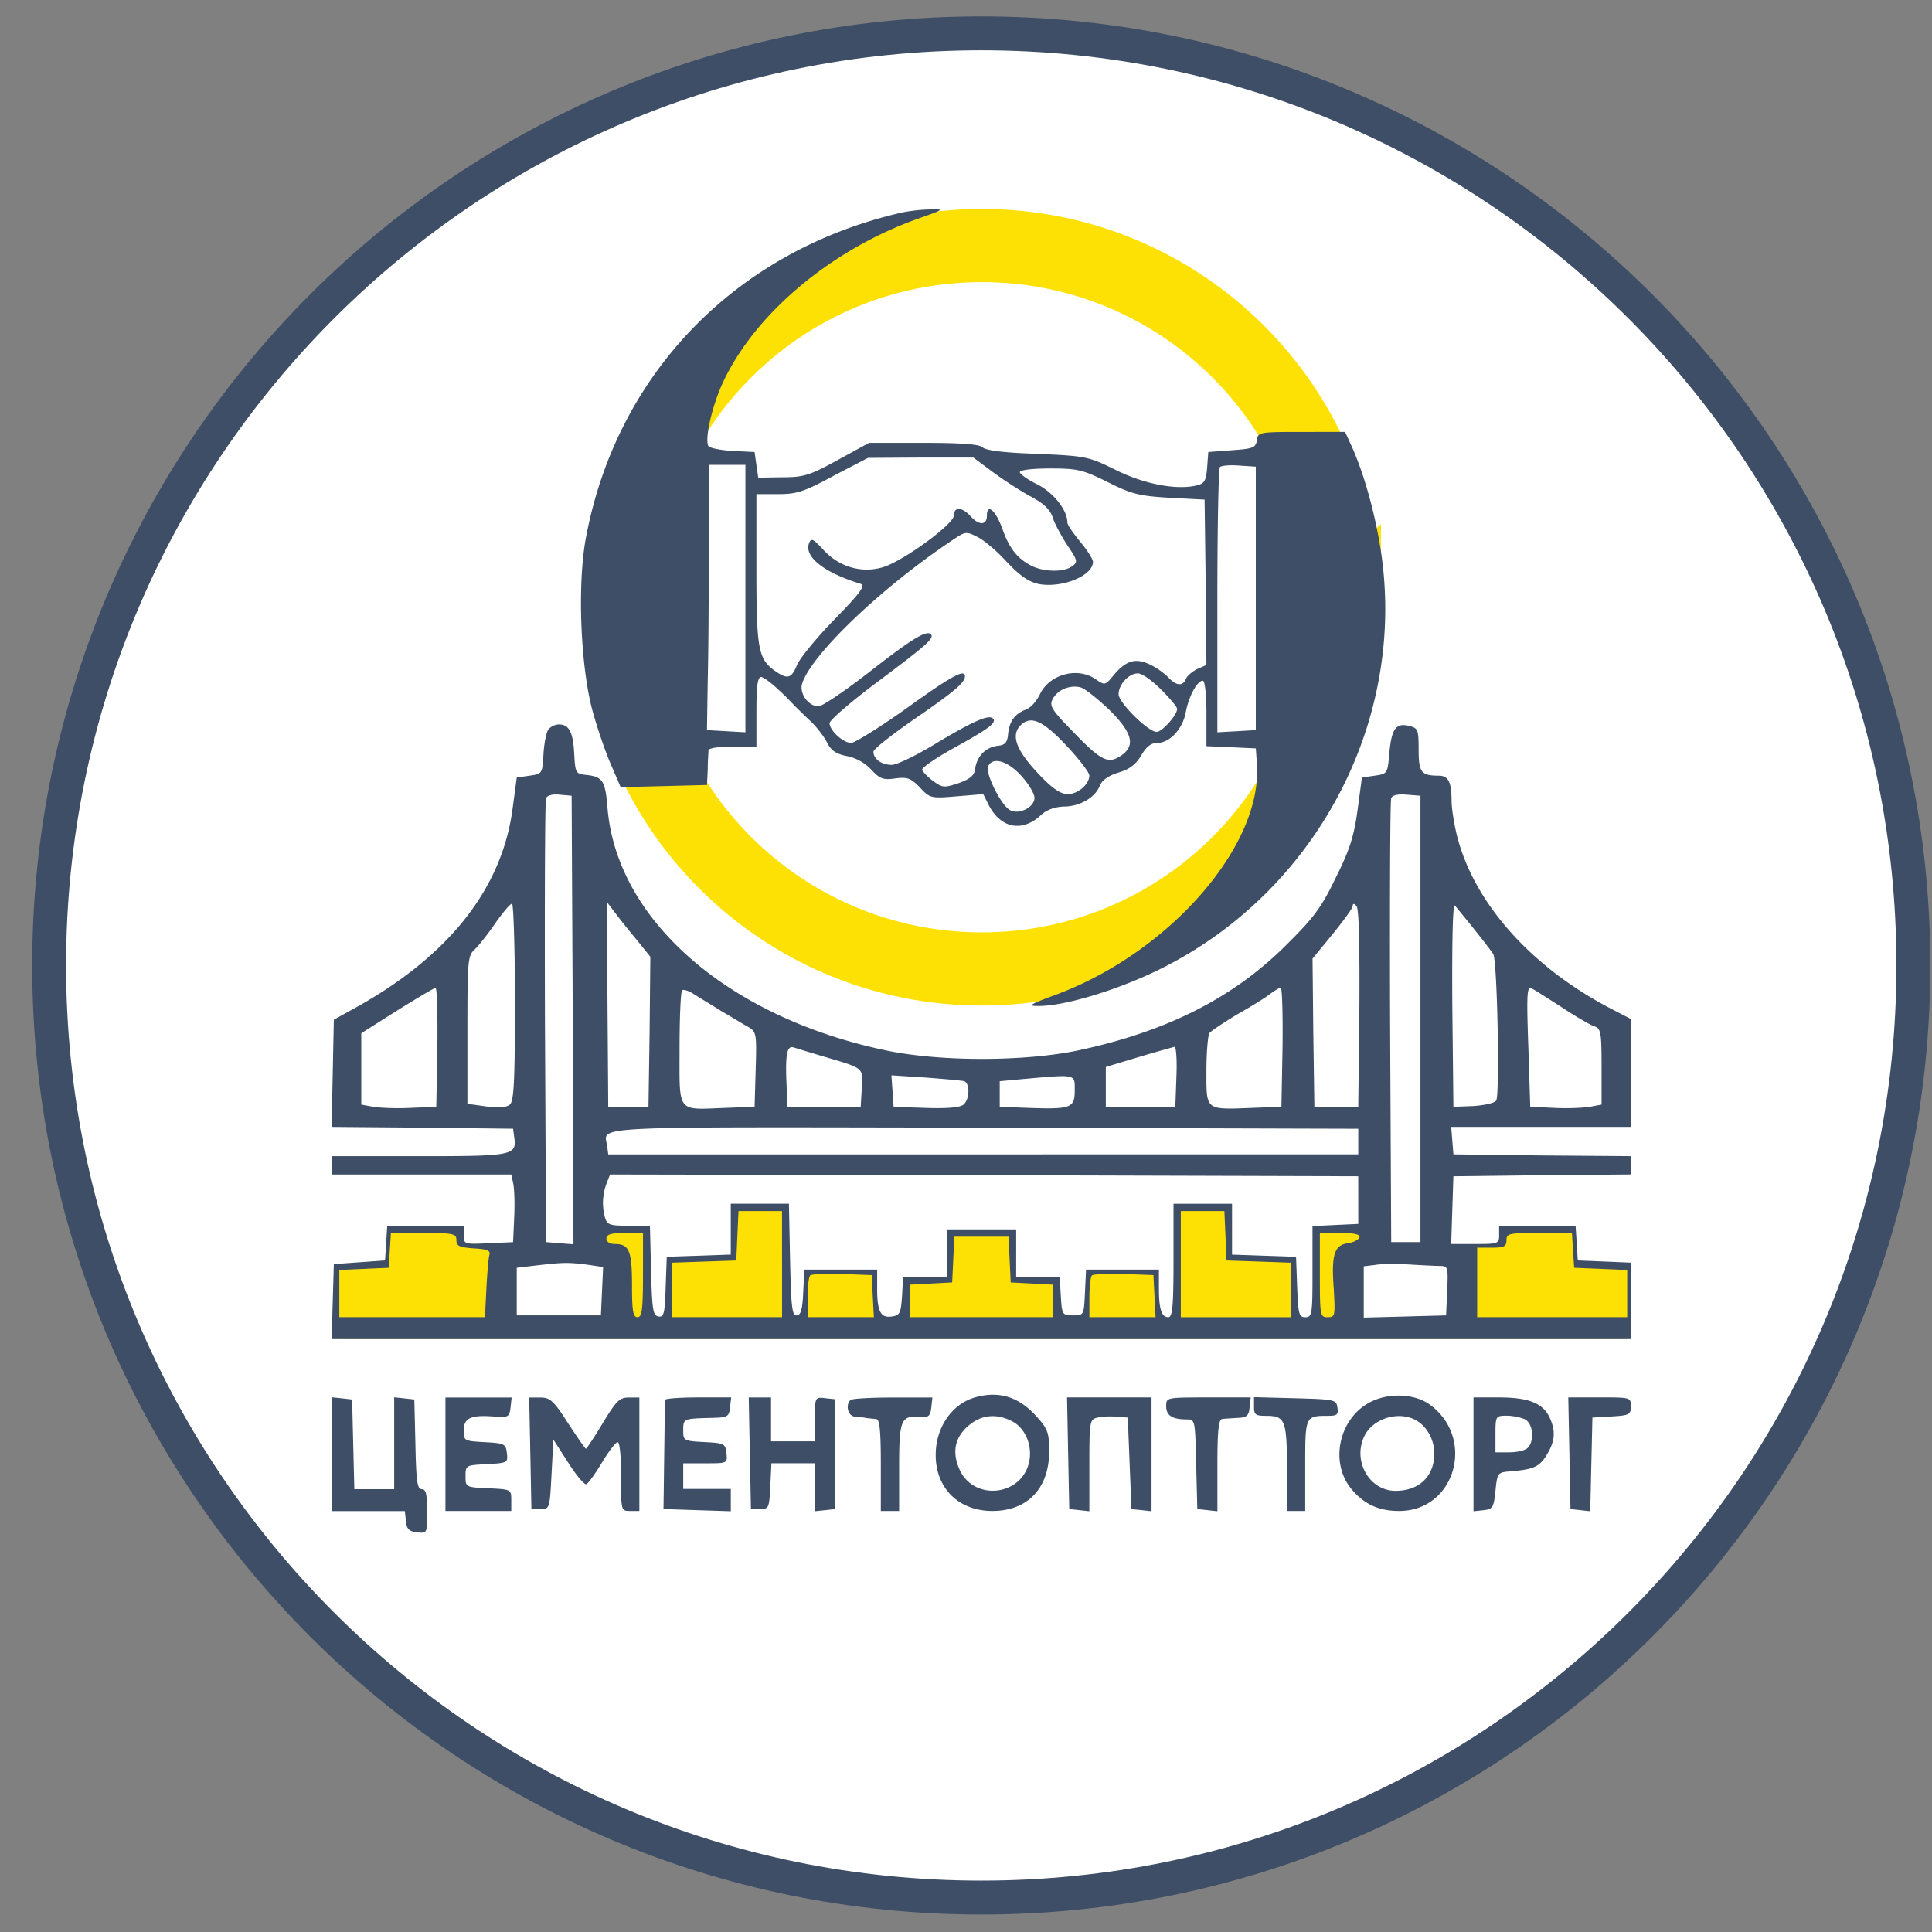
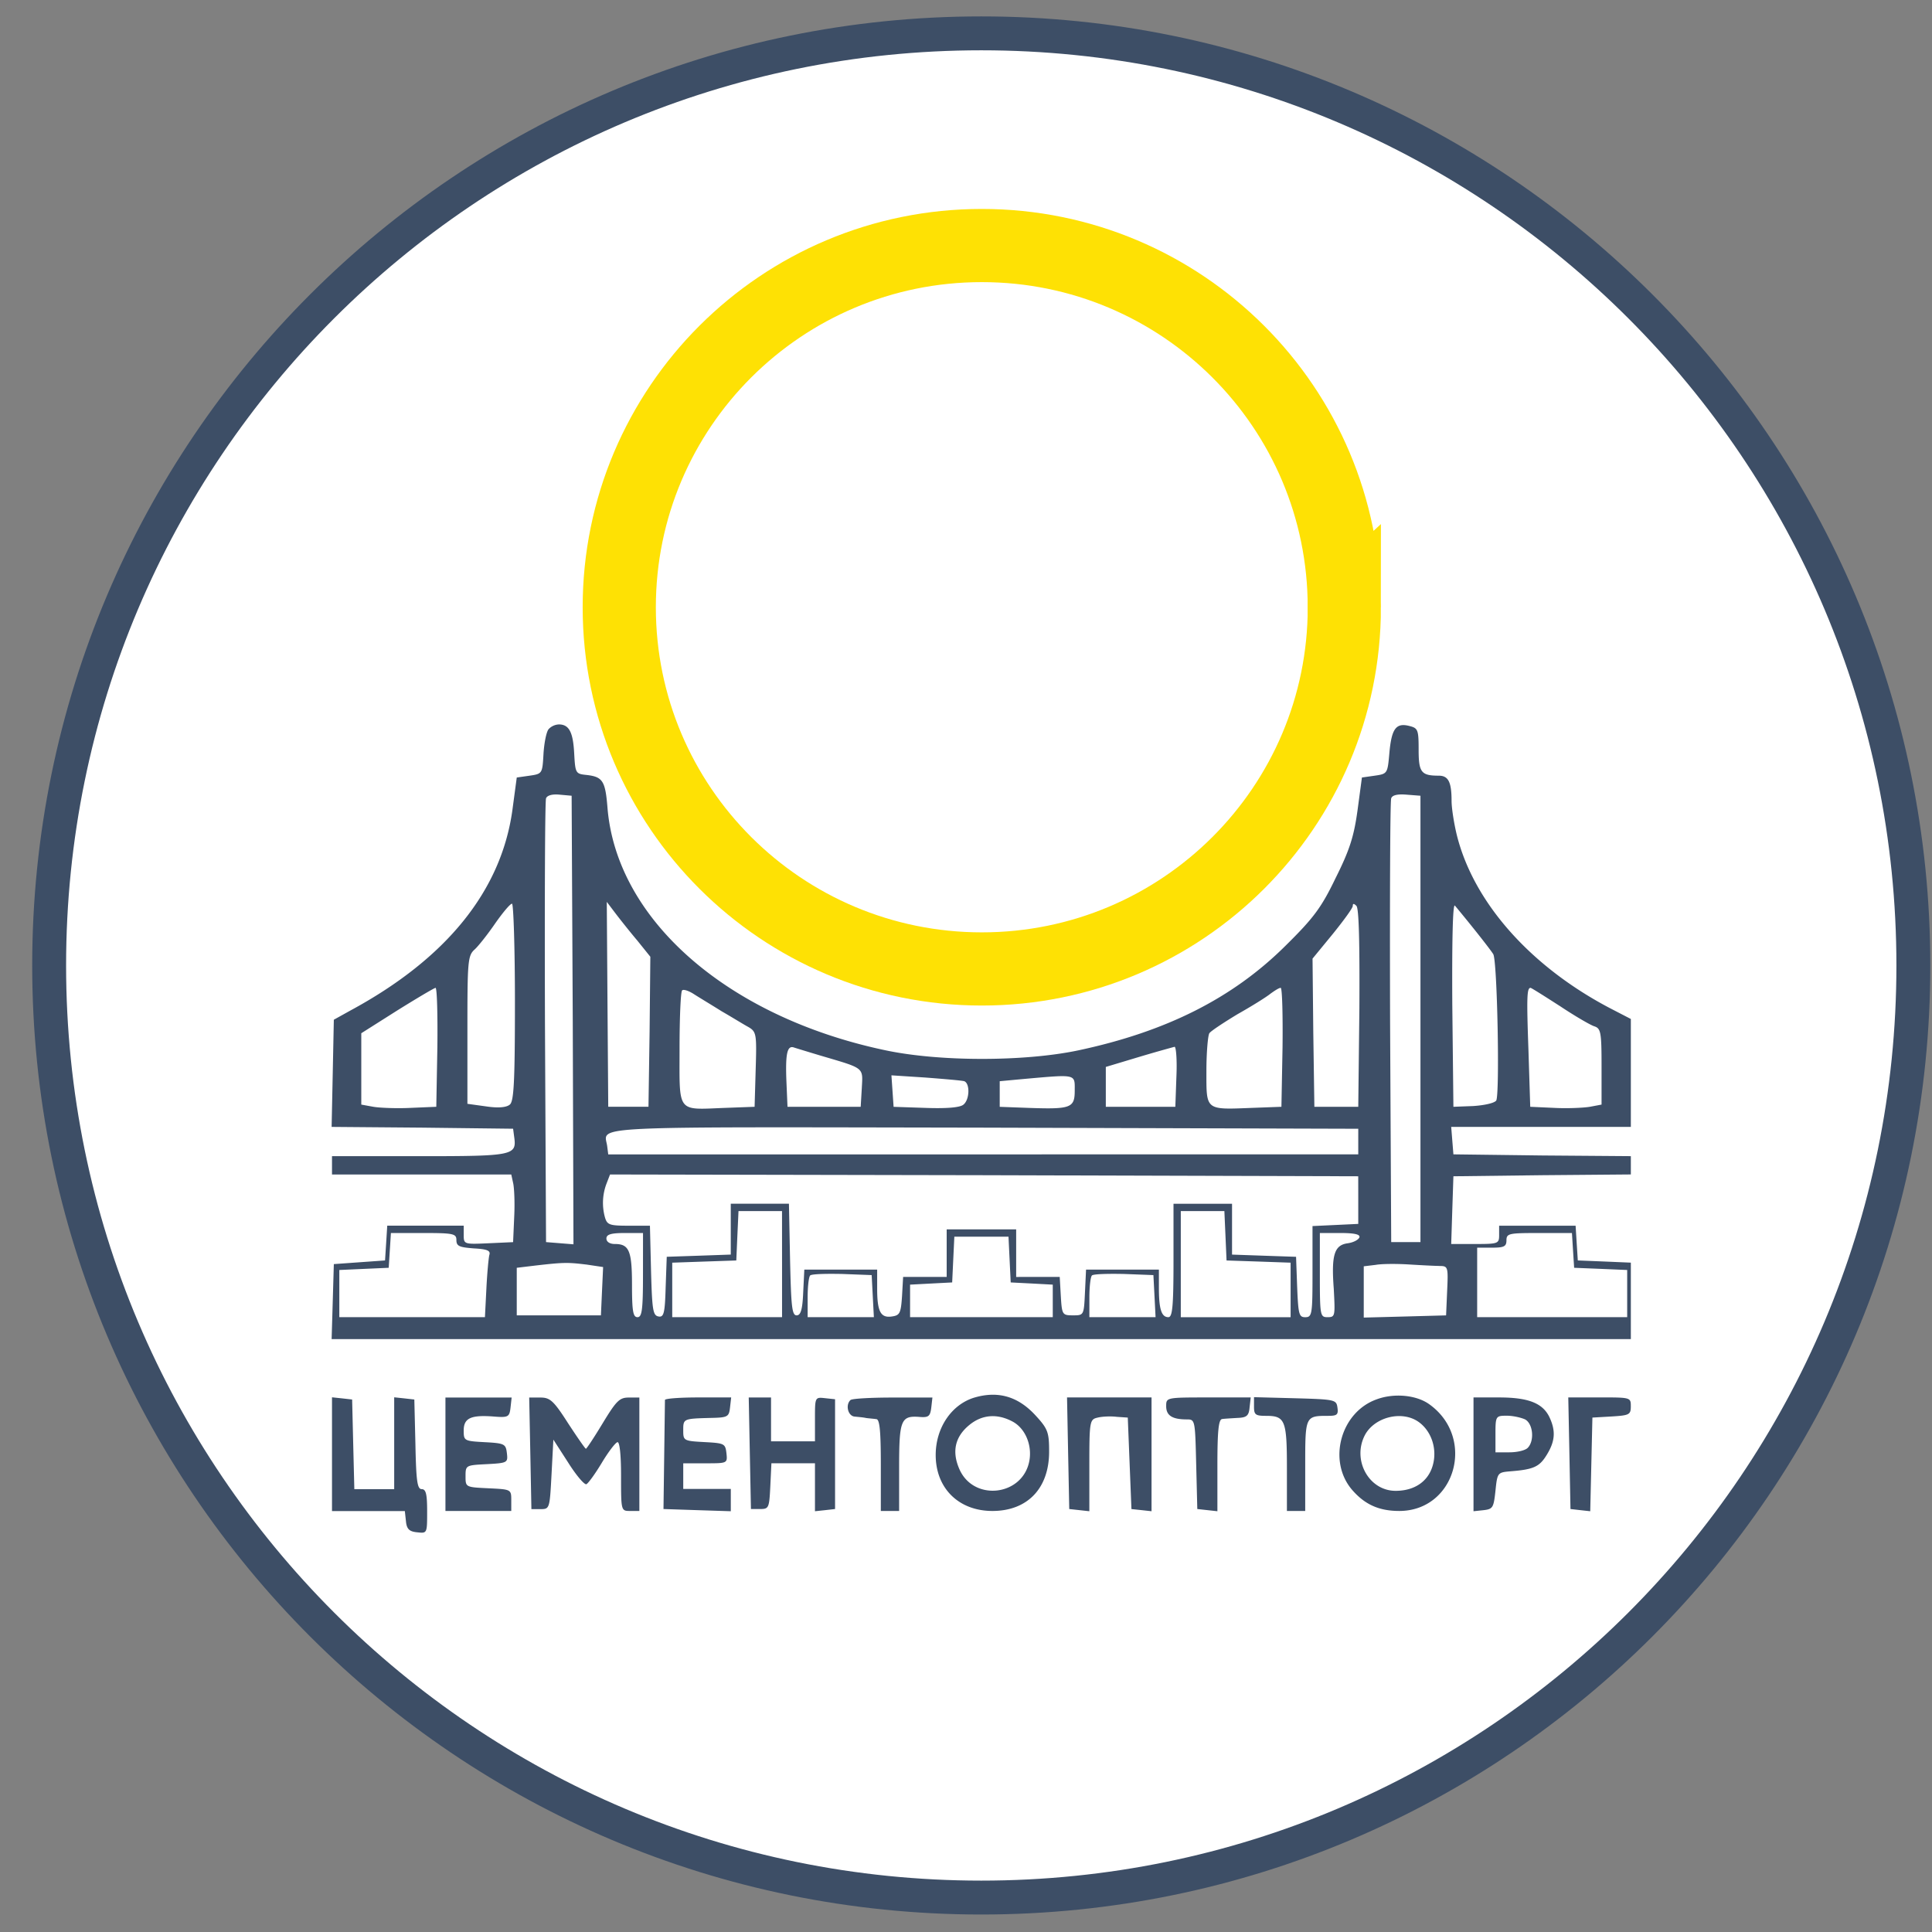
<svg xmlns="http://www.w3.org/2000/svg" width="57" height="57" fill="none" viewBox="0 0 57 57">
  <rect x="0" y="0" width="57" height="57" fill="#808080" stroke="none" />
  <g clip-path="url(#a)">
    <path fill="#fff" stroke="#3d4e66" d="M28.95 55.984c-15.188 0-27.5-12.312-27.5-27.5S13.762.984 28.95.984s27.5 12.313 27.5 27.5c0 15.188-12.312 27.5-27.5 27.5Z" />
-     <path fill="#fee104" d="M9.997 37.328h1.404l.089-1.036h1.908l.28.398 3.84.14.235-.635 1.327.097v2.62h.719v-1.679l1.861-.167V35.68h1.503v3.38l.625-.149v-1.355h2.017l.09 1.355h.84v-1.037l1.267-.173v-1.28h1.894v1.28l1.28.107v1.103h.92v-1.355h1.987l.133 1.355h.507v-3.223h1.507l.08 1.413 1.88.093v1.717h.622V36.26h1.525l.44.614h2.48l1.094-.226v-.334h2.066l.107.987 1.547.093-.075 2.109H9.997z" />
    <path fill="#fff" d="M15.095 37.164h2.802v1.648h-2.802zM40.131 37.242h2.802v1.648h-2.802z" />
    <path stroke="#fee104" stroke-width="2.159" d="M39.662 17.916c0 5.891-4.786 10.671-10.695 10.671S18.27 23.807 18.27 17.917c0-5.892 4.787-10.673 10.696-10.673s10.695 4.78 10.695 10.673Z" />
-     <path fill="#3d4e66" d="M26.58 6.277c-4.868 1.123-8.387 4.75-9.293 9.585-.26 1.382-.162 3.832.205 5.15.15.539.399 1.251.55 1.586l.27.626 1.274-.032 1.273-.033.022-.464c0-.248.022-.507.022-.561.01-.065.323-.108.712-.108h.702V21c0-.744.032-1.025.14-1.025s.55.378.993.853c.065.064.26.259.432.42.183.163.41.454.507.638.13.259.27.356.594.42.248.044.529.195.712.39.26.28.356.323.723.269.357-.043.454-.01.724.27.291.313.323.324 1.08.259l.787-.065.162.324c.356.69.993.81 1.544.291.162-.15.399-.237.669-.248.475 0 .939-.27 1.068-.626.065-.151.26-.291.55-.378.325-.097.508-.237.67-.507.151-.26.292-.367.475-.367.367 0 .756-.421.842-.928.086-.454.335-.907.497-.907.064 0 .108.41.108.971v.961l.734.032.723.033.032.464c.173 2.429-2.634 5.613-6.012 6.833-.67.248-.756.302-.475.302.777.022 2.44-.486 3.702-1.123 4.61-2.32 7.243-7.405 6.423-12.424-.173-1.047-.464-2.094-.81-2.893l-.226-.496H38.4c-1.241 0-1.285.01-1.317.237s-.108.26-.734.303l-.701.053-.033.454c-.032.389-.075.475-.302.529-.583.15-1.555-.033-2.396-.454-.81-.399-.875-.41-2.31-.475-.972-.032-1.522-.097-1.62-.194-.086-.086-.593-.13-1.737-.13H25.64l-.928.508c-.82.453-1.004.507-1.63.507l-.712.011-.054-.378-.054-.378-.648-.032c-.356-.021-.67-.086-.712-.14-.12-.205.108-1.198.431-1.89.961-2.05 3.228-3.94 5.818-4.846.702-.248.713-.259.292-.248-.238 0-.626.043-.864.097m2.688 7.632c.302.226.799.55 1.112.723.41.216.594.388.68.637.054.183.259.55.432.82.302.443.313.497.14.615-.237.184-.831.173-1.198-.01-.421-.216-.659-.519-.864-1.101-.194-.54-.453-.756-.453-.378 0 .291-.238.291-.486.01-.248-.27-.486-.28-.486-.021s-1.51 1.36-2.104 1.533c-.626.183-1.285-.011-1.749-.518-.302-.324-.356-.357-.421-.195-.151.4.432.864 1.511 1.198.162.044.043.227-.766 1.058-.53.54-1.026 1.155-1.101 1.339-.162.4-.28.431-.637.183-.507-.356-.561-.637-.561-3.011v-2.213h.636c.551 0 .767-.065 1.641-.54l1.015-.529 1.554-.01h1.555zm-7.275 3.756v3.94l-.561-.032-.573-.033.022-1.457c.022-.799.032-2.558.032-3.918v-2.45h1.08zm15.058-.01v3.885l-.562.033-.572.032V17.73c0-2.127.033-3.908.076-3.95.043-.044.302-.066.572-.044l.486.032zm-4.372-3.433c.712.356.928.41 1.835.464l1.026.054.032 2.44.022 2.439-.27.119c-.151.075-.302.205-.335.29-.086.228-.291.206-.518-.042a2.1 2.1 0 0 0-.561-.389c-.421-.194-.702-.108-1.08.356-.216.26-.237.27-.486.098-.54-.39-1.381-.162-1.662.431-.097.205-.28.41-.42.454-.325.13-.476.334-.519.712-.021.26-.086.335-.313.356-.345.043-.604.302-.658.67-.022.205-.14.302-.486.431-.432.14-.475.14-.756-.064-.162-.12-.302-.27-.324-.324-.021-.065.421-.367.994-.68.993-.55 1.22-.723 1.09-.842-.119-.119-.583.086-1.63.712-.594.367-1.198.659-1.35.659-.302 0-.54-.173-.54-.389 0-.076.551-.507 1.22-.971 1.166-.8 1.48-1.07 1.48-1.253 0-.226-.4-.01-1.717.94-.788.56-1.533 1.025-1.64 1.025-.238 0-.637-.367-.637-.583 0-.086.647-.648 1.446-1.241 1.425-1.069 1.651-1.263 1.543-1.382-.13-.13-.582.151-1.813 1.112-.723.561-1.392 1.014-1.5 1.014-.303 0-.573-.377-.486-.669.27-.852 2.32-2.817 4.415-4.22.4-.27.42-.28.755-.108.184.086.583.42.875.745.4.42.647.583.95.647.69.119 1.586-.248 1.586-.658 0-.076-.172-.346-.378-.594-.205-.248-.377-.496-.377-.561 0-.367-.4-.874-.875-1.123-.291-.14-.529-.313-.529-.367 0-.065.378-.108.886-.108.82 0 .96.033 1.705.4m1.576 6.12c.26.259.475.518.475.572 0 .184-.443.68-.604.68-.249 0-1.123-.863-1.123-1.112 0-.291.302-.615.572-.615.119 0 .421.216.68.475m-1.544.583c.702.69.81 1.08.346 1.381-.367.238-.572.14-1.393-.712-.647-.658-.712-.777-.604-.971.14-.27.497-.421.81-.346.118.022.496.324.841.648m-1.252 1.069c.378.399.68.798.68.885 0 .259-.334.55-.637.55-.205 0-.442-.162-.787-.518-.724-.745-.907-1.209-.605-1.511s.659-.14 1.35.594m-1.327.895c.215.238.388.53.388.648 0 .291-.485.518-.734.356-.259-.15-.712-1.068-.637-1.273.12-.303.572-.184.983.27" />
    <path fill="#3d4e66" d="M16.185 21.514c-.064.075-.13.4-.15.723-.033.583-.033.594-.41.648l-.379.054-.13.971c-.334 2.375-1.942 4.372-4.781 5.905l-.486.27-.032 1.575-.033 1.587 2.677.022 2.677.032.033.248c.075.54-.022.562-2.796.562h-2.58v.54h5.289l.054.248c.033.13.054.582.033.993l-.033.755-.723.033c-.723.032-.734.032-.734-.249v-.27h-2.256l-.032.508-.033.518-.755.054-.756.054-.032 1.101-.033 1.112h38.331v-2.256l-.777-.033-.788-.032-.033-.518-.032-.507h-2.256v.27c0 .258-.022.27-.702.27h-.712l.032-1.005.033-.993 2.623-.032 2.612-.022v-.54l-2.612-.02-2.623-.033-.033-.41-.032-.4h5.3v-3.184l-.626-.324c-2.32-1.22-3.994-3.087-4.501-5.073-.087-.346-.162-.82-.162-1.037 0-.56-.097-.744-.378-.744-.518 0-.594-.098-.594-.767 0-.593-.021-.637-.28-.701-.389-.098-.519.086-.583.798-.054.605-.054.616-.432.67l-.378.054-.13.971c-.107.777-.237 1.177-.647 1.997-.421.874-.648 1.177-1.479 1.997-1.565 1.554-3.53 2.537-6.12 3.087-1.598.335-4.113.335-5.71-.01-4.631-.983-7.902-3.843-8.172-7.147-.064-.798-.14-.917-.626-.971-.313-.032-.324-.054-.356-.626-.032-.637-.151-.864-.453-.864a.44.44 0 0 0-.303.14m.713 8.581.021 6.617-.399-.032-.41-.033-.032-6.476c-.011-3.562 0-6.542.032-6.617.032-.086.183-.13.4-.108l.355.032zm25.01-.032v6.584h-.863l-.033-6.476c-.01-3.562 0-6.542.033-6.617.032-.097.194-.13.453-.108l.41.032zm-26.716-.497c0 2.364-.032 2.926-.15 3.023-.098.086-.346.108-.702.054l-.55-.076v-2.18c0-2.03.01-2.192.215-2.375.108-.097.389-.453.604-.767.227-.323.443-.582.497-.582.043 0 .086 1.306.086 2.903m3.595-1.835.4.497-.022 2.213-.033 2.213h-1.187l-.022-3.023-.021-3.022.237.313c.13.172.421.54.648.81m21.319 2.019-.033 2.904h-1.295l-.032-2.192-.022-2.18.594-.723c.323-.4.593-.767.593-.832 0-.075.033-.075.108 0 .076.076.097 1.155.087 3.023m3.389-2.332c.259.324.518.659.561.734.119.194.195 4.145.087 4.318-.054.075-.346.14-.68.162l-.583.022-.033-3.023c-.01-1.792.011-2.968.076-2.914.054.064.313.377.572.701m-30.591 3.476-.032 1.76-.756.032c-.41.021-.918 0-1.101-.032l-.356-.065v-2.105l1.058-.67c.572-.356 1.079-.658 1.133-.669.043 0 .065.788.054 1.749m8.387-1.058c.302.173.648.389.788.464.238.14.248.205.216 1.252l-.032 1.102-.864.032c-1.446.054-1.35.183-1.35-1.749 0-.907.033-1.684.076-1.716.033-.043.195.01.346.108.15.097.529.324.82.507m16.548 1.058-.033 1.76-.863.032c-1.393.054-1.35.086-1.35-1.09 0-.54.044-1.047.087-1.112s.42-.313.831-.562c.421-.237.853-.507.971-.604.12-.086.249-.173.303-.173.043 0 .065.788.054 1.749m8.171-1.22c.453.303.918.572 1.026.605.194.064.215.172.215 1.187v1.123l-.345.065c-.194.032-.67.053-1.058.032l-.701-.032-.054-1.706c-.055-1.544-.044-1.803.064-1.803.022 0 .4.238.853.53m-21.804 1.468c1.317.389 1.252.335 1.22.96l-.033.552h-2.159l-.032-.745c-.033-.82.021-1.08.226-1.004.065.021.421.13.778.237m10.502.616-.032.896h-2.051v-1.177l.972-.292c.54-.162 1.014-.291 1.057-.302.044 0 .076.389.054.875m-6.26.14c.172.065.162.54-.022.69-.097.087-.496.12-1.112.098l-.95-.032-.032-.465-.032-.464 1.003.065c.551.043 1.07.086 1.145.108m3.26.27c0 .518-.108.561-1.35.518l-.863-.032v-.756l.701-.065c1.576-.14 1.512-.151 1.512.335m8.365 1.51v.379H17.945l-.032-.249c-.087-.604-.832-.56 11.118-.54l11.042.033zm0 1.728v.702l-.67.032-.68.032v1.339c0 1.263-.01 1.35-.215 1.35-.184 0-.205-.087-.238-.897l-.032-.885-.939-.032-.95-.033v-1.5h-1.727v1.673c0 1.36-.032 1.673-.151 1.673-.205 0-.28-.237-.28-.874v-.53h-2.149l-.032.67c-.032.68-.032.68-.356.68-.313 0-.324-.021-.357-.572l-.032-.561H29.98V36.27h-2.05v1.403h-1.285l-.032.561c-.033.507-.065.572-.292.605-.334.053-.442-.13-.442-.82v-.562H23.73l-.033.67c-.021.517-.075.68-.194.68-.14 0-.162-.27-.194-1.652l-.033-1.641h-1.716v1.5l-.94.033-.949.032-.032.896c-.022.777-.054.896-.216.864s-.184-.206-.216-1.36l-.032-1.317h-.627c-.56 0-.636-.022-.701-.249a1.6 1.6 0 0 1 .043-.982l.108-.28 11.032.021 11.042.032zm-17 1.889v1.565h-3.24v-1.608l.95-.033.94-.032.032-.734.033-.723h1.284zm13.082-.842.032.734.95.032.94.033v1.609h-3.24V35.73h1.286zm-22.69.13c0 .183.087.215.518.248.389.021.497.065.454.194-.022.087-.065.54-.087.993l-.043.842h-4.296v-1.392l.734-.033.723-.032.033-.518.032-.508h.972c.874 0 .96.022.96.206m5.505 1.036c0 1.036-.032 1.241-.162 1.241s-.162-.173-.162-.95c0-1.014-.086-1.209-.507-1.209-.15 0-.248-.065-.248-.162 0-.118.13-.162.54-.162h.54zm21.136-1.112c-.033.076-.184.151-.346.173-.389.054-.486.334-.41 1.338.043.81.043.842-.184.842-.215 0-.226-.043-.226-1.241v-1.242h.604c.432 0 .594.044.562.13m6.303.378.033.518.788.032.777.033v1.392h-4.426V36.81h.432c.356 0 .432-.032.432-.216 0-.205.075-.216.96-.216h.972zm-16.623.27.033.68.626.032.615.033v.96h-4.21v-.96l.626-.033.616-.032.032-.68.032-.67h1.598zm-12.5.15.508.076-.033.713-.032.712h-2.483v-1.403l.54-.065c.842-.097.96-.097 1.5-.032m25.183.044c.249 0 .26.022.227.723l-.032.734-1.21.033-1.219.032V37.36l.356-.043c.184-.033.637-.033.983-.011.345.021.755.043.895.043m-16.72.885.033.626h-1.954v-.572c0-.324.032-.615.075-.658.044-.044.465-.054.95-.044l.864.033zm8.312 0 .032.626H32.14v-.572c0-.324.033-.615.076-.658s.464-.054.95-.044l.863.033zM28.75 41.232c-.68.205-1.144.896-1.144 1.695 0 .982.68 1.651 1.673 1.651 1.036 0 1.673-.67 1.673-1.748 0-.562-.032-.67-.389-1.058-.518-.572-1.111-.745-1.813-.54m1.112.702c.378.194.594.69.507 1.165-.194 1.047-1.662 1.21-2.072.227-.216-.507-.12-.94.302-1.285.367-.302.81-.345 1.263-.107M40.613 41.286c-1.058.378-1.447 1.803-.734 2.655.378.443.799.637 1.403.637 1.652 0 2.267-2.148.896-3.141-.378-.28-1.047-.345-1.565-.151m1.23.658c.389.27.562.8.432 1.274-.13.486-.54.766-1.1.766-.8 0-1.296-.928-.897-1.662.292-.518 1.08-.712 1.565-.378M9.795 42.898v1.684h2.149l.032.291c.021.238.097.313.334.335.292.032.292.032.292-.615 0-.508-.033-.659-.162-.659-.13 0-.162-.248-.184-1.327l-.032-1.317-.292-.033-.302-.032v2.71h-1.176l-.033-1.328-.032-1.317-.291-.033-.303-.032zM13.142 42.905v1.673h1.942v-.324c0-.313-.01-.313-.669-.345-.68-.032-.68-.032-.68-.356s.01-.324.626-.356c.615-.033.626-.044.594-.324-.033-.27-.065-.292-.648-.324-.615-.033-.626-.043-.626-.346 0-.367.216-.464.896-.41.421.033.454.011.486-.27l.032-.291h-1.953zM15.646 42.873l.032 1.651h.27c.27 0 .27-.021.324-1.025l.054-1.026.432.67c.237.377.475.658.54.647.053-.021.258-.302.453-.626.194-.324.399-.594.464-.615.064-.022.108.345.108.993 0 1.036 0 1.036.27 1.036h.27v-3.346h-.314c-.27 0-.367.097-.766.755-.248.41-.475.756-.497.756-.021 0-.259-.345-.528-.756-.421-.658-.53-.755-.81-.755h-.335zM19.618 41.305l-.022 1.651-.021 1.565.993.033.993.032v-.658h-1.403v-.756h.658c.648 0 .648 0 .616-.302-.033-.281-.065-.292-.648-.324-.615-.033-.626-.043-.626-.346 0-.345 0-.345.81-.367.507-.01.539-.032.571-.313l.033-.291H20.6c-.54 0-.982.032-.982.075M22.122 42.87l.033 1.651h.27c.259 0 .27-.032.302-.68l.032-.67h1.285v1.415l.302-.032.291-.033v-3.239l-.291-.031c-.302-.033-.302-.033-.302.615v.658h-1.296V41.23h-.658zM25.09 41.308c-.15.14-.075.464.12.485.097.011.258.022.345.043.086.011.227.022.302.033.097.01.13.356.13 1.36v1.35h.54v-1.285c0-1.404.053-1.533.604-1.49.27.022.313-.022.345-.28l.033-.292h-1.177c-.648 0-1.209.032-1.241.075M31.513 42.87l.033 1.651.302.033.291.032v-1.35c0-1.316.011-1.36.249-1.413.13-.033.388-.044.56-.022l.325.022.054 1.349.054 1.35.302.032.291.032v-3.357h-2.493zM34.406 41.488c0 .27.173.389.605.389.248 0 .248.01.28 1.316l.033 1.328.302.033.291.032v-1.35c0-1.003.033-1.36.14-1.37.066-.011.281-.022.454-.033.27-.01.335-.064.356-.313l.033-.291h-1.242c-1.252 0-1.252 0-1.252.259M36.997 41.502c0 .237.043.27.356.27.561 0 .615.13.615 1.532v1.274h.54V43.24c0-1.458 0-1.468.67-1.468.27 0 .312-.033.28-.249-.032-.226-.076-.237-1.241-.27l-1.22-.032zM43.473 42.913v1.673l.303-.032c.27-.033.291-.076.345-.573.054-.529.065-.54.432-.572.69-.054.863-.13 1.08-.485.247-.4.27-.702.086-1.101-.195-.421-.616-.594-1.49-.594h-.756zm1.522-1.036c.238.13.281.636.076.841-.076.076-.313.13-.54.13h-.41v-.54c0-.529.01-.54.335-.54.183 0 .42.055.54.109M46.302 42.87l.032 1.651.291.033.292.032.032-1.382.032-1.381.573-.033c.518-.032.56-.054.56-.302 0-.26-.01-.26-.917-.26h-.928z" />
  </g>
  <defs>
    <clipPath id="a">
      <path fill="#fff" d="M56.95 56.484h-56v-56h56z" />
    </clipPath>
  </defs>
</svg>